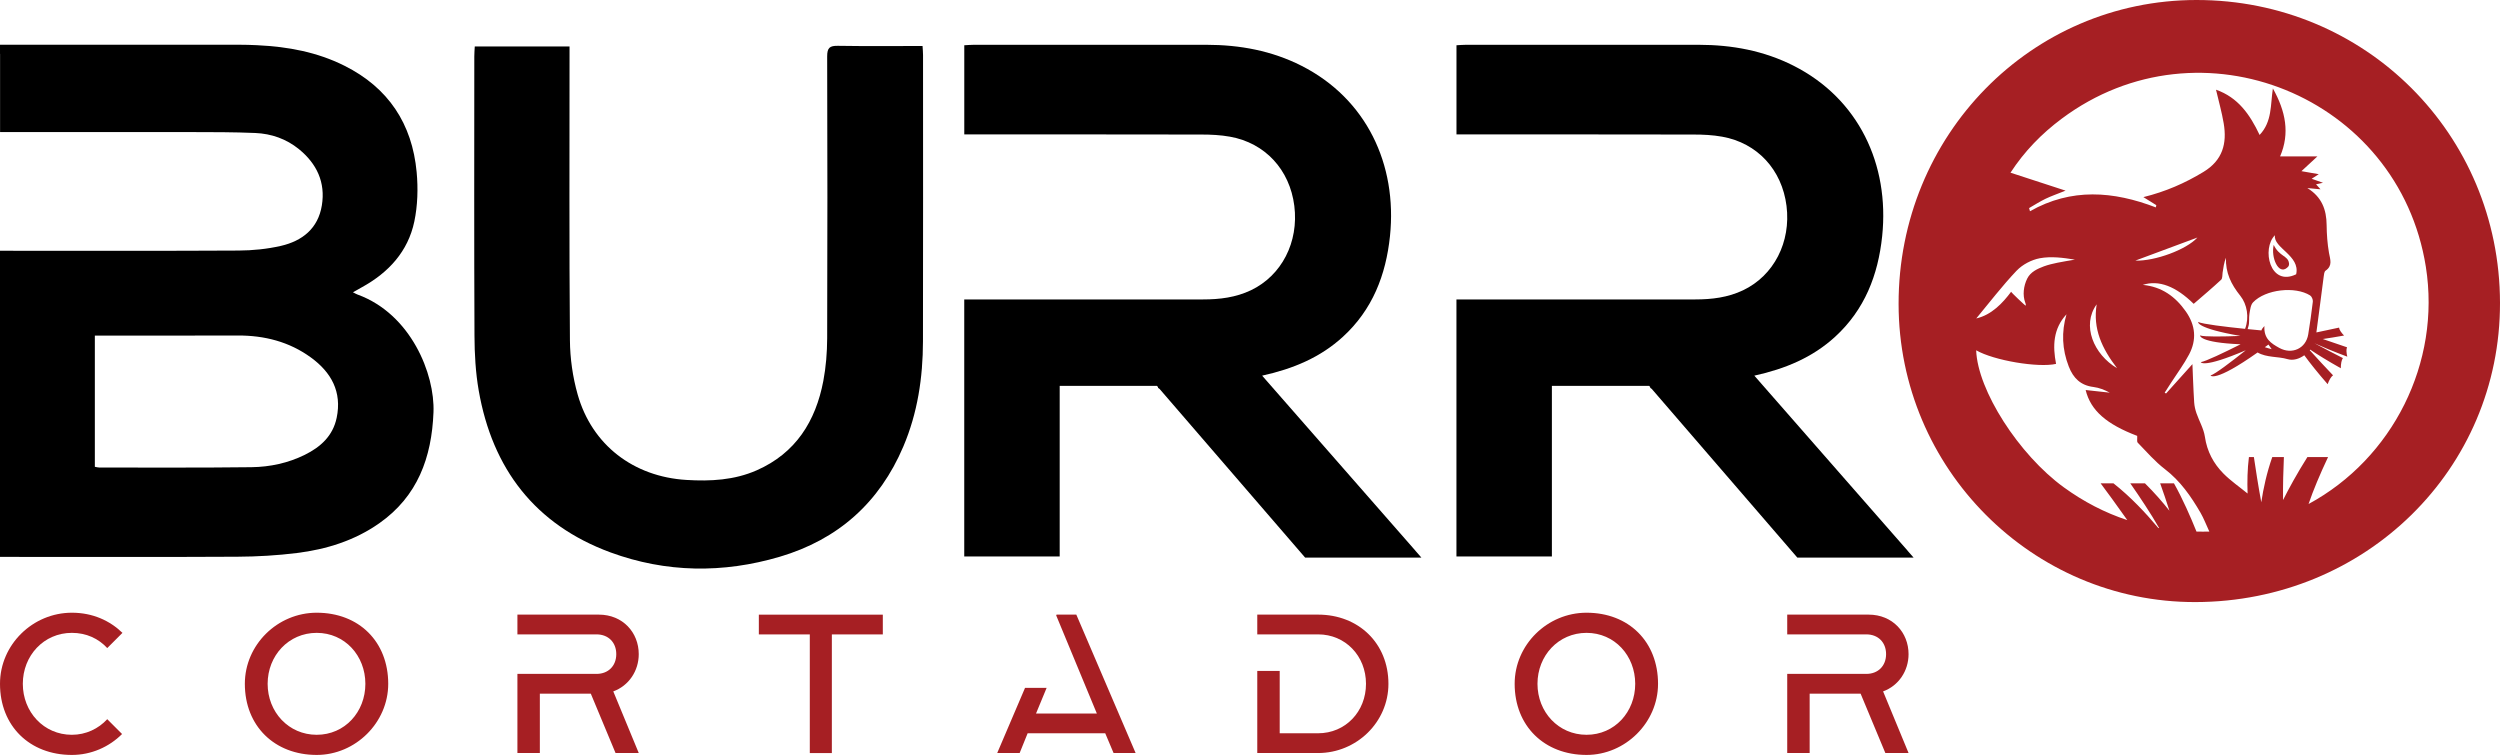
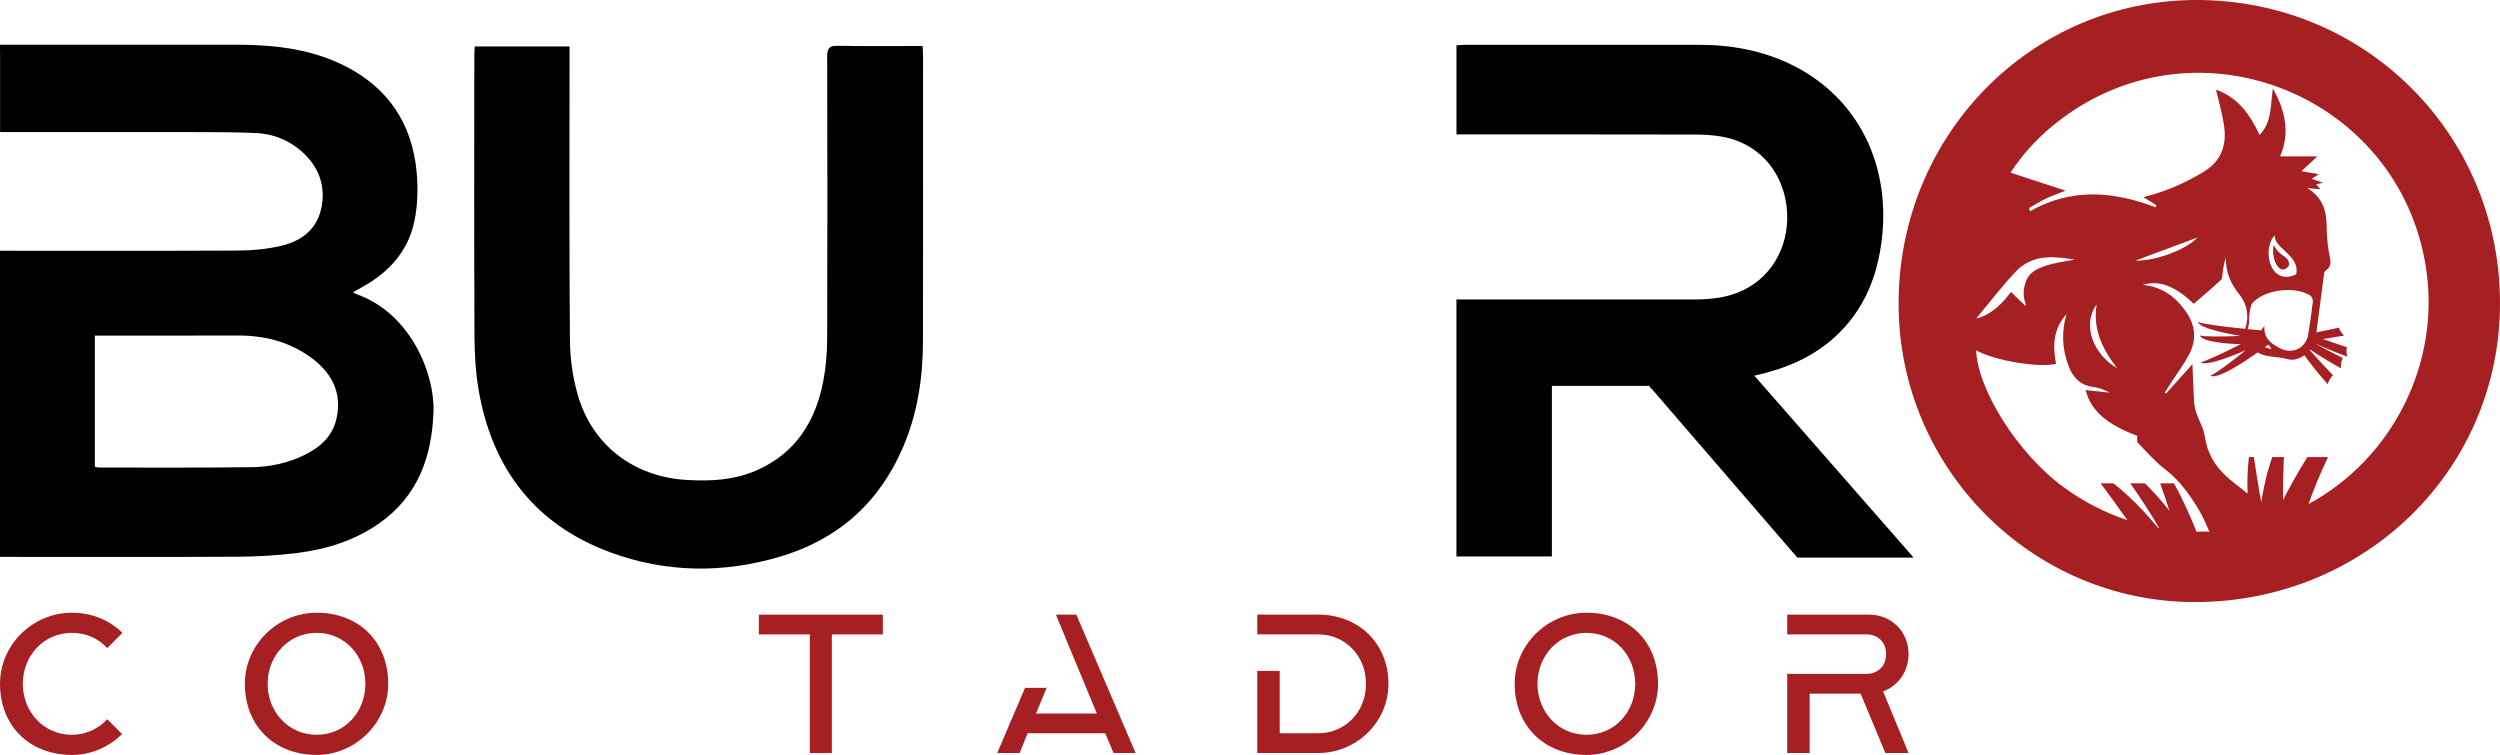
<svg xmlns="http://www.w3.org/2000/svg" id="Layer_2" viewBox="0 0 709.83 214.35">
  <defs>
    <style>
      .cls-1 {
        fill: none;
      }

      .cls-2 {
        fill: #a61f23;
      }
    </style>
  </defs>
  <g id="Layer_1-2" data-name="Layer_1">
    <g>
      <g>
        <path class="cls-2" d="M0,194.16c0-11.12,9.29-20.19,20.41-20.19,5.94,0,10.8,2.27,14.36,5.72l-4.32,4.32c-2.48-2.7-5.94-4.32-10.04-4.32-7.99,0-13.93,6.48-13.93,14.47s5.94,14.47,13.93,14.47c4,0,7.56-1.73,10.04-4.43l4.21,4.21c-3.67,3.67-8.75,5.94-14.25,5.94-11.98,0-20.41-8.21-20.41-20.19Z" />
        <path class="cls-2" d="M69.52,194.16c0-11.12,9.29-20.19,20.41-20.19,11.98,0,20.3,8.21,20.3,20.19,0,11.01-9.29,20.19-20.3,20.19-11.98,0-20.41-8.21-20.41-20.19ZM103.74,194.16c0-7.99-5.83-14.47-13.82-14.47s-13.93,6.48-13.93,14.47,5.94,14.47,13.93,14.47,13.82-6.48,13.82-14.47Z" />
        <path class="cls-2" d="M229.93,180.13h-14.47v-5.61h35.2v5.61h-14.47v33.69h-6.26v-33.69Z" />
        <path class="cls-2" d="M430.06,194.16c0-11.12,9.29-20.19,20.41-20.19,11.98,0,20.3,8.21,20.3,20.19,0,11.01-9.28,20.19-20.3,20.19-11.98,0-20.41-8.21-20.41-20.19ZM464.29,194.16c0-7.99-5.83-14.47-13.82-14.47s-13.93,6.48-13.93,14.47,5.94,14.47,13.93,14.47,13.82-6.48,13.82-14.47Z" />
        <path class="cls-2" d="M541.9,185.74c0-6.15-4.53-11.23-11.34-11.23h-23.11v5.61h22.46c3.35,0,5.61,2.27,5.61,5.61s-2.27,5.61-5.61,5.61h-22.46v22.46h6.37v-16.84h14.47l7.02,16.84h6.59l-7.23-17.49c4.43-1.62,7.23-5.83,7.23-10.58Z" />
-         <path class="cls-2" d="M181.36,185.74c0-6.15-4.53-11.23-11.34-11.23h-23.11v5.61h22.46c3.35,0,5.61,2.27,5.61,5.61s-2.27,5.61-5.61,5.61h-22.46v22.46h6.37v-16.84h14.47l7.02,16.84h6.59l-7.23-17.49c4.43-1.62,7.23-5.83,7.23-10.58Z" />
        <polygon class="cls-2" points="305.6 174.51 299.99 174.51 299.89 174.74 311.43 202.59 294.16 202.59 297.17 195.31 291.04 195.31 283.14 213.81 289.51 213.81 291.78 208.2 313.81 208.2 316.18 213.81 322.44 213.81 305.6 174.51" />
        <path class="cls-2" d="M374.25,174.51h-17.27v5.61h17.27c7.77,0,13.6,6.15,13.6,14.04s-5.83,14.04-13.6,14.04h-10.9v-17.7h-6.37v23.31h17.27c10.9,0,19.97-8.75,19.97-19.65,0-11.55-8.53-19.65-19.97-19.65Z" />
      </g>
      <g>
        <g>
          <path d="M541.64,156.37l-25.94-29.62-17.59-20.09c8.84-1.95,16.54-5.18,22.94-11.04,8.38-7.68,12.21-17.52,13.36-28.58,2.12-20.38-6.73-39.05-25.14-48.37-8.45-4.28-17.51-5.94-26.91-5.95-22.04-.02-44.09-.01-66.13,0-.88,0-1.77.09-2.69.13v25.32h3.14c21.38,0,42.76-.02,64.14.03,2.72,0,5.48.13,8.15.61,10,1.78,16.99,9.38,18.28,19.65,1.29,10.28-3.58,19.79-12.34,23.96-4.28,2.04-8.86,2.6-13.54,2.6-21.63-.01-43.26,0-64.89,0h-2.95v72.97h27.1v-48.43h27.62l.3.35v.21c.16.1.31.21.46.33l41.31,47.87h33.01l-1.68-1.92Z" />
          <path d="M134.8,13.2h26.91c0,.98,0,1.92,0,2.87,0,26.85-.11,53.7.11,80.54.04,5.15.79,10.45,2.2,15.41,4.06,14.33,15.86,23.34,30.87,24.25,6.85.42,13.6.07,19.98-2.74,11.07-4.88,16.72-13.93,18.9-25.38.75-3.96,1.07-8.06,1.09-12.09.09-26.68.08-53.37,0-80.05,0-2.45.72-3.04,3.05-3,7.94.13,15.88.05,24.03.05.06,1.01.14,1.8.14,2.59,0,27.1.04,54.19-.02,81.29-.02,10.27-1.53,20.32-5.57,29.83-6.76,15.92-18.53,26.42-35.09,31.31-16.11,4.76-32.31,4.56-48.08-1.24-21.39-7.88-33.53-23.73-37.4-45.97-.89-5.11-1.18-10.38-1.2-15.57-.12-26.43-.06-52.87-.05-79.3,0-.89.08-1.77.13-2.8Z" />
-           <path d="M401.89,156.37l-25.94-29.62-17.59-20.09c8.84-1.95,16.54-5.18,22.94-11.04,8.38-7.68,12.21-17.52,13.36-28.58,2.12-20.38-6.73-39.05-25.14-48.37-8.45-4.28-17.51-5.94-26.91-5.95-22.04-.02-44.09-.01-66.13,0-.88,0-1.77.09-2.69.13v25.32h3.14c21.38,0,42.76-.02,64.14.03,2.72,0,5.48.13,8.15.61,10,1.78,16.99,9.38,18.28,19.65,1.29,10.28-3.58,19.79-12.34,23.96-4.28,2.04-8.86,2.6-13.54,2.6-21.63-.01-43.26,0-64.89,0h-2.95v72.97h27.1v-48.43h27.62l.3.35v.21c.16.1.31.21.46.33l41.31,47.87h33.01l-1.68-1.92Z" />
          <path d="M73.25,12.83h-.29c.1,0,.2.01.29.02v-.02Z" />
          <path d="M101.58,83.66c-.36-.13-.69-.33-1.37-.67,1.07-.6,1.82-1.04,2.59-1.46,7.54-4.15,13.05-10.13,14.84-18.64.95-4.53,1.09-9.4.66-14.03-1.27-13.71-8.04-23.96-20.49-30.19-7.79-3.9-16.06-5.41-24.56-5.82-.1,0-.2-.01-.29-.02-1.68-.08-3.37-.13-5.07-.13-20.76,0-41.51,0-62.27,0h0s-5.62,0-5.62,0v2.6h.02v22.19h3.38c16.91,0,33.81-.02,50.72.01,6.13.01,12.27,0,18.39.26,4.55.2,8.8,1.68,12.38,4.6,5.05,4.12,7.57,9.42,6.49,15.98-1.07,6.54-5.55,10.07-11.61,11.47-3.91.9-8.02,1.31-12.04,1.33-21.55.12-43.09.06-64.64.06H0v86.92c1.03,0,1.92,0,2.81,0,21.55,0,43.1.07,64.64-.05,5.62-.03,11.27-.36,16.84-1.05,8.38-1.04,16.37-3.52,23.37-8.43,10.9-7.65,14.92-18.66,15.42-31.52.43-10.91-6.43-27.9-21.51-33.42ZM95.59,118.63c-1.07,5.14-4.56,8.29-9.05,10.51-4.76,2.35-9.89,3.44-15.11,3.51-14.4.18-28.81.09-43.21.1-.39,0-.79-.12-1.29-.21v-37.26c1.03,0,1.92,0,2.8,0,12.58,0,25.17.03,37.75-.02,7.58-.03,14.62,1.75,20.78,6.23,5.79,4.21,8.88,9.75,7.33,17.15Z" />
        </g>
-         <path class="cls-1" d="M655.29,50.61s.06,0,.09-.01c0,0-3.78.49-.09.01Z" />
        <path class="cls-1" d="M606.27,74c5.6.18,14.55-3.13,17.65-6.56-5.88,2.19-11.77,4.37-17.65,6.56Z" />
        <path class="cls-1" d="M638.69,89.1c-.21,1.22.07,2.57-.33,3.69-.09.24-.14.45-.18.66,1.4.14,2.73.27,3.91.38.1-.4.4-.74.85-1.25-.23,3.59,1.91,4.93,4.22,6.21,3.6,1.98,7.57.17,8.22-3.84.5-3.09.96-6.2,1.31-9.31.06-.55-.31-1.44-.76-1.73-4.29-2.69-12.67-1.74-16.2,1.94-.71.74-.84,2.13-1.04,3.26Z" />
        <path class="cls-1" d="M643.06,98.58c.47.21,1.1.31,1.95.57-.34-.49-.64-.93-.92-1.33-.35.26-.69.51-1.03.75Z" />
        <path class="cls-2" d="M623.64,0c-46.98.03-84.62,38.45-84.57,86.32.04,46.68,37.93,84.72,84.28,84.63,48.28-.1,86.57-37.73,86.48-84.99C709.73,38.03,671.56-.03,623.64,0ZM572.6,76.84c1.64-1.73,4.23-3.08,6.58-3.52,3.2-.59,6.6-.15,9.96.4-1.66.29-3.33.53-4.98.88-1.29.27-2.59.57-3.82,1.02-1.87.7-3.82,1.6-4.75,3.48-1.02,2.06-1.37,4.67-.55,6.85.11.28.2.54.12.84-.03.12-4.22-3.84-4.13-3.96-2.38,3.21-5.56,6.58-9.91,7.59,3.65-4.39,7.33-9.21,11.47-13.58ZM623.65,150.93c-1.62-4.04-3.98-9.42-6.39-13.69h-3.92c.9,2.52,1.82,5.2,2.63,7.78-1.92-2.44-4.27-5.14-6.94-7.78h-4.17c2.76,3.95,5.9,8.68,8.2,12.71-.09-.02-.17-.03-.26-.05-3.46-4.14-7.81-8.8-12.71-12.66h-3.65c1.56,2.04,4.69,6.39,7.57,10.44-6.36-2.1-12.36-5.2-18.05-9.33-12.77-9.28-24.47-27.56-24.86-38.89,5.04,2.9,17.62,5.01,22.68,3.86-.98-5.07-.85-9.95,2.96-14.08-1.47,5.04-1.25,9.94.65,14.83,1.29,3.31,3.38,5.36,7.02,5.81,1.6.2,3.14.81,4.62,1.61-2.24-.25-4.48-.49-6.85-.75,1.43,5.86,6,9.74,14.64,13.02.05.85-.14,1.63.15,1.93,2.51,2.58,4.89,5.35,7.72,7.52,4.39,3.37,7.41,7.73,10.12,12.4.89,1.54,1.53,3.23,2.49,5.32-1.23.03-2.44.03-3.65,0ZM601.11,104.55c-6.64-3.92-10.13-12.16-5.8-18.14-1.11,6.94,1.48,12.51,5.8,18.14ZM606.27,74c5.88-2.19,11.77-4.37,17.65-6.56-3.1,3.43-12.05,6.74-17.65,6.56ZM655.47,143.11c1.32-3.89,3.25-8.48,5.54-13.33h-5.87c-2.97,4.71-5.29,8.99-6.91,12.2-.05-4.22.08-8.58.24-12.2h-3.3c-1.55,4.41-2.52,8.84-3.12,12.83-.88-4.78-1.62-9.53-2.1-12.83h-1.41c-.43,3.39-.5,6.95-.38,10.35-2.3-1.89-4.78-3.58-6.86-5.68-2.82-2.85-4.66-6.29-5.26-10.44-.34-2.3-1.62-4.45-2.4-6.7-.33-.97-.57-2-.64-3.02-.22-3.17-.5-10.9-.5-10.9-2.18,2.36-5.31,5.98-7.49,8.34-.13-.08-.26-.15-.39-.23.62-.97,1.24-1.94,1.87-2.91,1.7-2.64,3.6-5.18,5.06-7.95,2.19-4.15,1.84-8.24-.89-12.16-3.01-4.3-6.89-7.08-12.26-7.59,4.57-1.49,9.41.43,14.46,5.38,2.62-2.27,5.27-4.49,7.79-6.84.42-.39.31-1.35.42-2.05.21-1.4.4-2.8.95-4.2-.14,4.26,1.43,7.51,4.1,10.84,1.89,2.36,2.55,6.09,1.35,9.29,0,.02,0,.04-.02.06-5.63-.58-11.99-1.34-13.33-1.95,0,0-.59,1.79,12.01,3.96-5.06.2-10.24.28-11.47-.14,0,0-.33,2.03,11.52,2.51-4.8,2.41-9.94,4.87-11.31,5.07,0,0,.48,1.89,12.78-3.37-4.16,3.31-8.69,6.76-10.01,7.16,0,0,1.08,2.15,13.36-6.53,2.61,1.5,5.76,1.08,8.5,1.89,1.59.47,3.31-.06,4.76-1.1,1.56,2.14,3.67,4.81,6.63,8.21.42-1.17.97-2.13,1.53-2.52-1.87-1.97-4.37-4.63-6.61-7.12.05-.06.09-.12.13-.17,2.14,1.45,4.96,3.19,8.69,5.29,0-1.24.2-2.33.59-2.89-2.27-1.15-5.26-2.69-8.06-4.2,2.36,1.07,5.39,2.33,9.31,3.8-.27-1.12-.33-2.13-.07-2.66-1.96-.65-4.43-1.49-6.89-2.35,1.77-.26,3.76-.58,6.04-.99-.81-.82-1.37-1.66-1.42-2.25-1.84.4-4.11.89-6.44,1.37.73-5.31,1.38-10.63,2.09-15.94.07-.55.15-1.34.52-1.59,2.07-1.42,1.31-3.17.97-5.07-.45-2.59-.64-5.26-.67-7.9-.04-4.39-1.38-7.96-5.47-10.49,1.19.11,2.39.22,3.73.35-.38-.43-.76-.85-1.26-1.42.6-.13,1.11-.24,1.97-.43-1.16-.41-2.03-.72-3.22-1.14.76-.49,1.3-.84,2.02-1.3-1.54-.27-2.83-.5-4.92-.86,1.69-1.56,2.98-2.75,4.54-4.2h-10.6c2.83-6.56,1.57-12.81-2.05-19.29-.72,4.73-.18,9.42-3.77,13.21-2.75-5.82-6.13-10.66-12.38-12.85.77,3.3,1.65,6.38,2.18,9.52.98,5.75-.28,10.51-5.73,13.82-5.28,3.21-10.81,5.62-17.07,7.16,1.38.86,2.53,1.57,3.67,2.28-.04.21-.09.43-.13.64-12.06-4.63-24.01-5.57-35.74,1.09-.08-.3-.16-.6-.25-.9,1.55-.89,3.06-1.86,4.67-2.64,1.62-.78,3.33-1.36,5.69-2.31-5.52-1.8-10.49-3.42-15.64-5.1,3.97-6.1,8.87-11.1,14.54-15.33,39.31-29.36,95.71-6.41,103.39,42.05,4.32,27.27-9.44,54.46-33.31,67.36ZM651.95,77.88c-7.49,3.63-9.85-7.29-6.02-11.1-.55,3.62,7.27,5.77,6.02,11.1ZM655.93,83.9c.45.28.82,1.17.76,1.73-.35,3.11-.82,6.21-1.31,9.31-.65,4.01-4.62,5.83-8.22,3.84-2.31-1.27-4.45-2.62-4.22-6.21-.45.51-.75.85-.85,1.25-1.18-.11-2.51-.24-3.91-.38.05-.21.1-.41.18-.66.4-1.12.12-2.47.33-3.69.2-1.13.32-2.52,1.04-3.26,3.53-3.68,11.91-4.63,16.2-1.94ZM645.01,99.15c-.85-.27-1.48-.37-1.95-.57.34-.25.67-.49,1.03-.75.28.4.58.83.92,1.33Z" />
        <path class="cls-2" d="M649.37,76.02c.44-.39.51-.47.57-1.06,0-.1-.01-.18-.03-.26-.27-2.13-2.74-1.83-4.33-5.16-.84,3.53,1.33,8.6,3.78,6.49Z" />
      </g>
    </g>
  </g>
</svg>